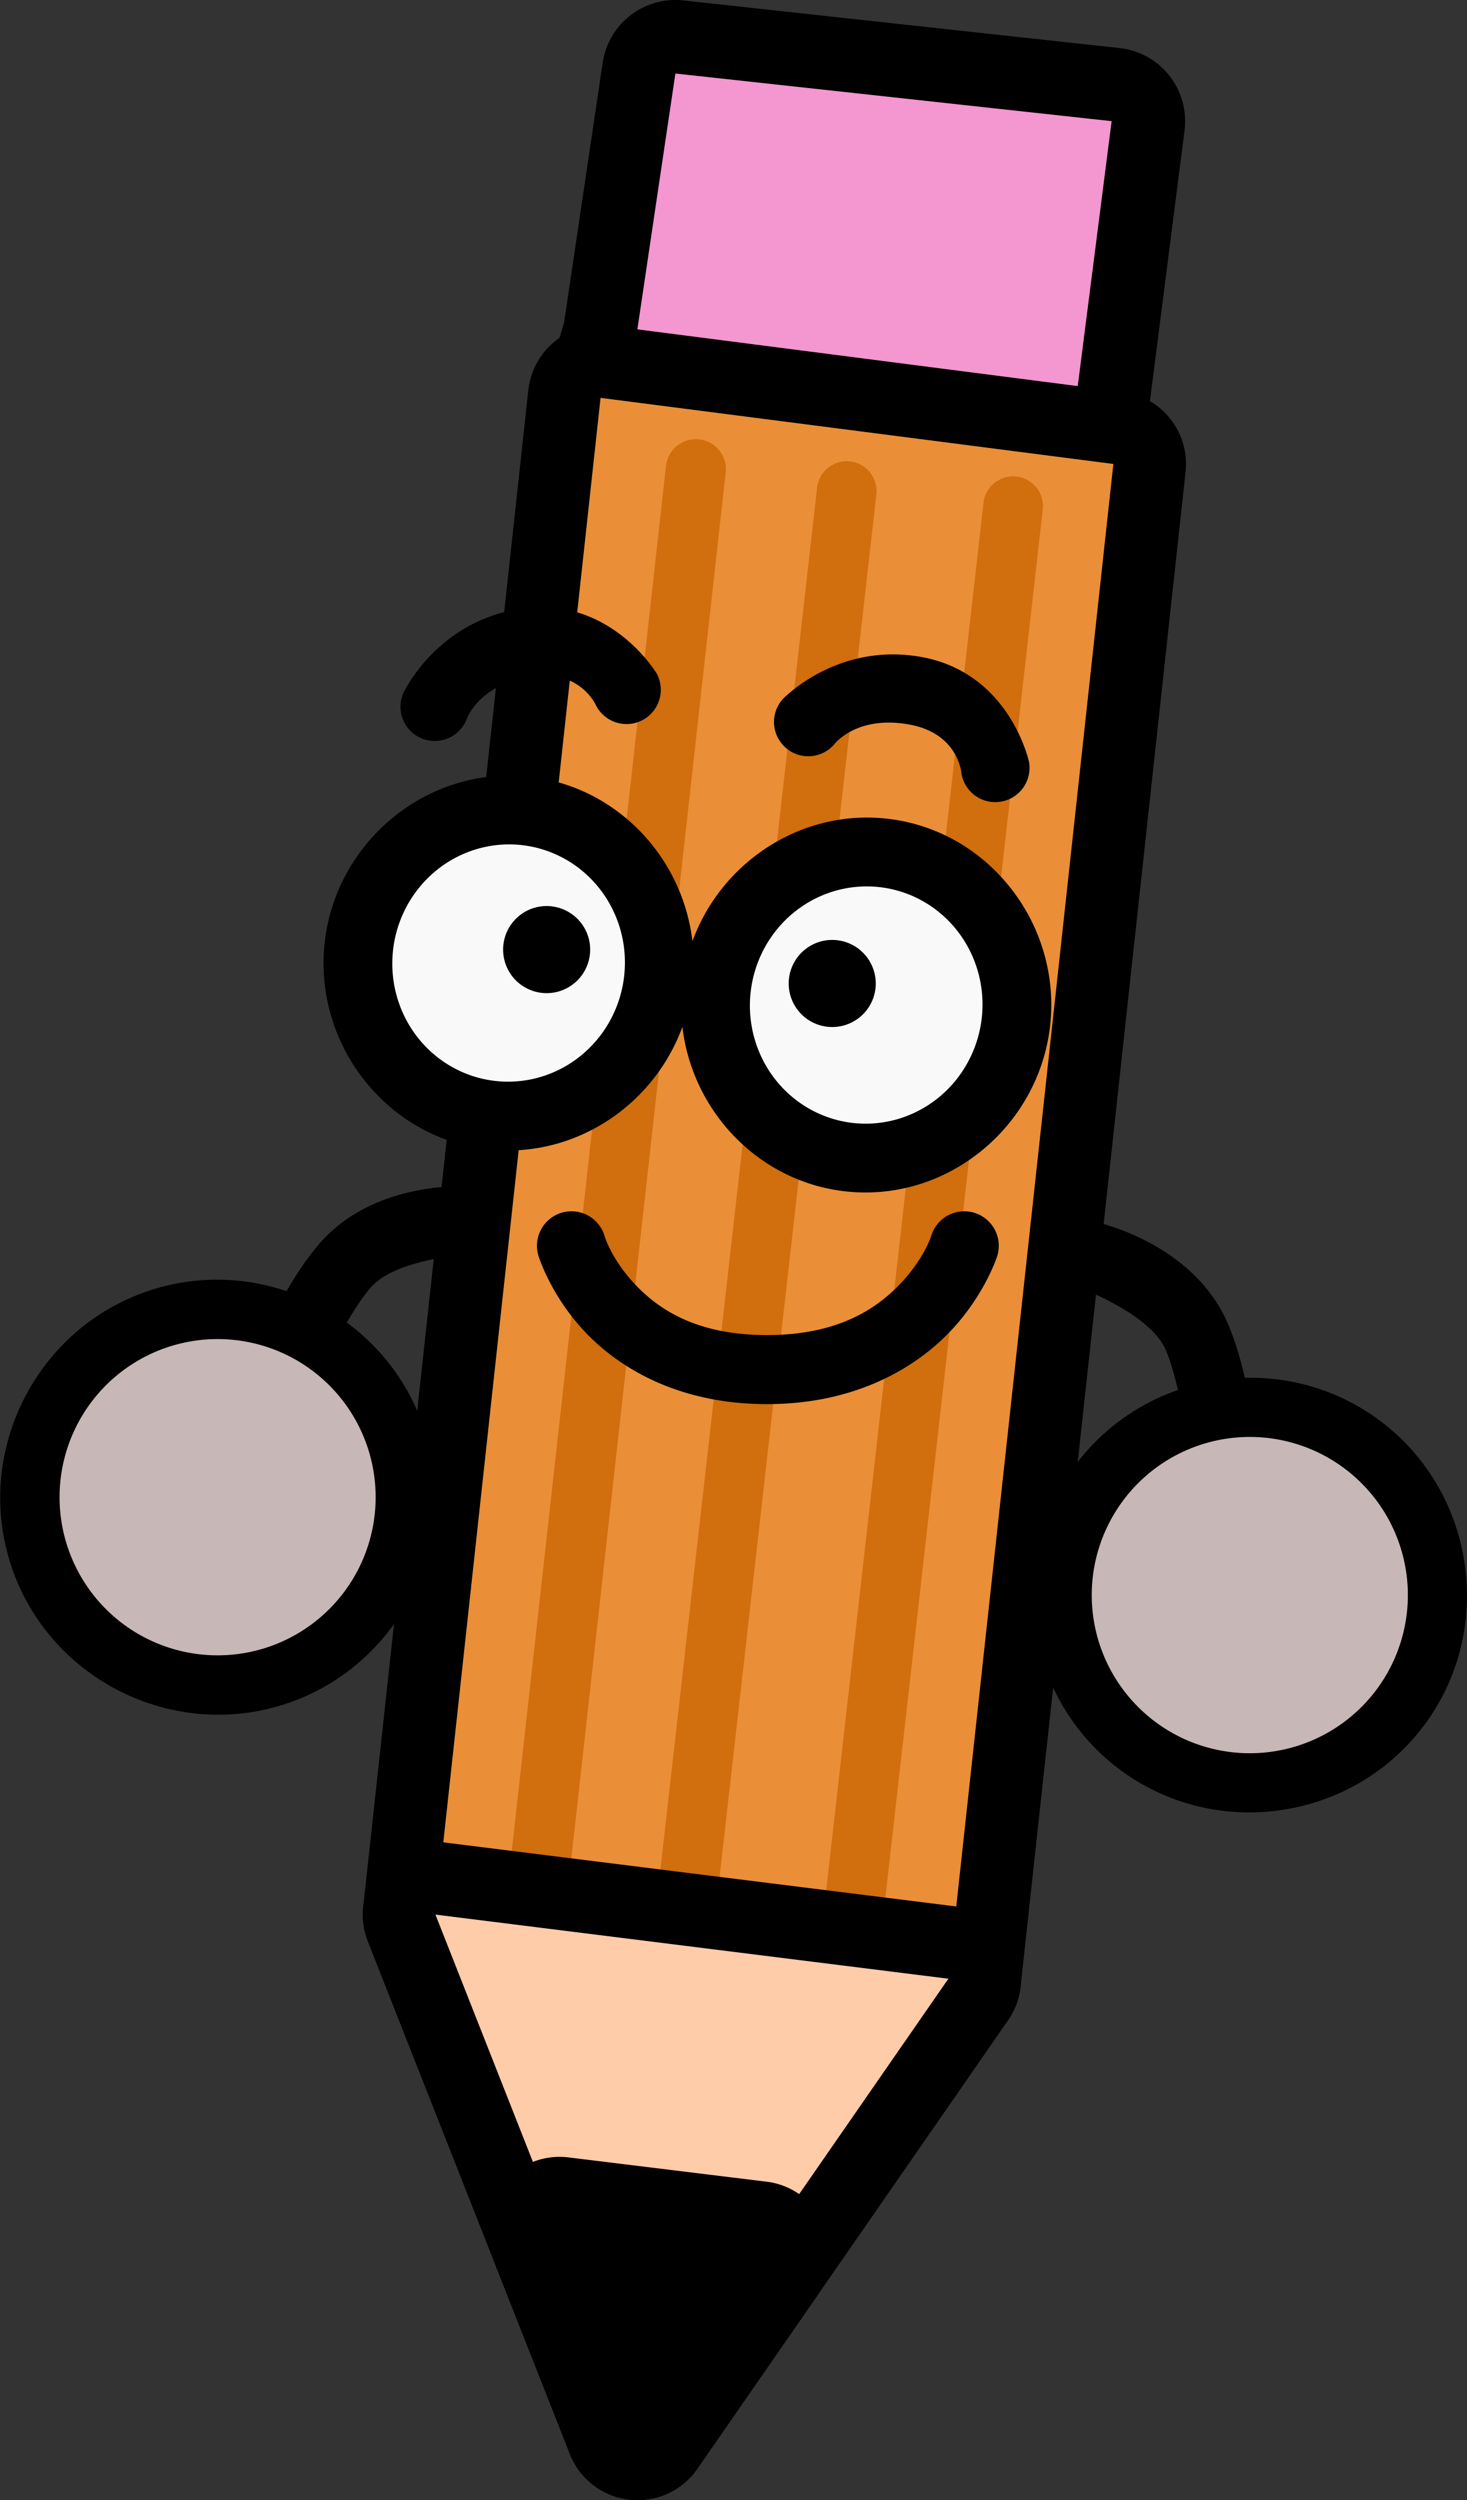
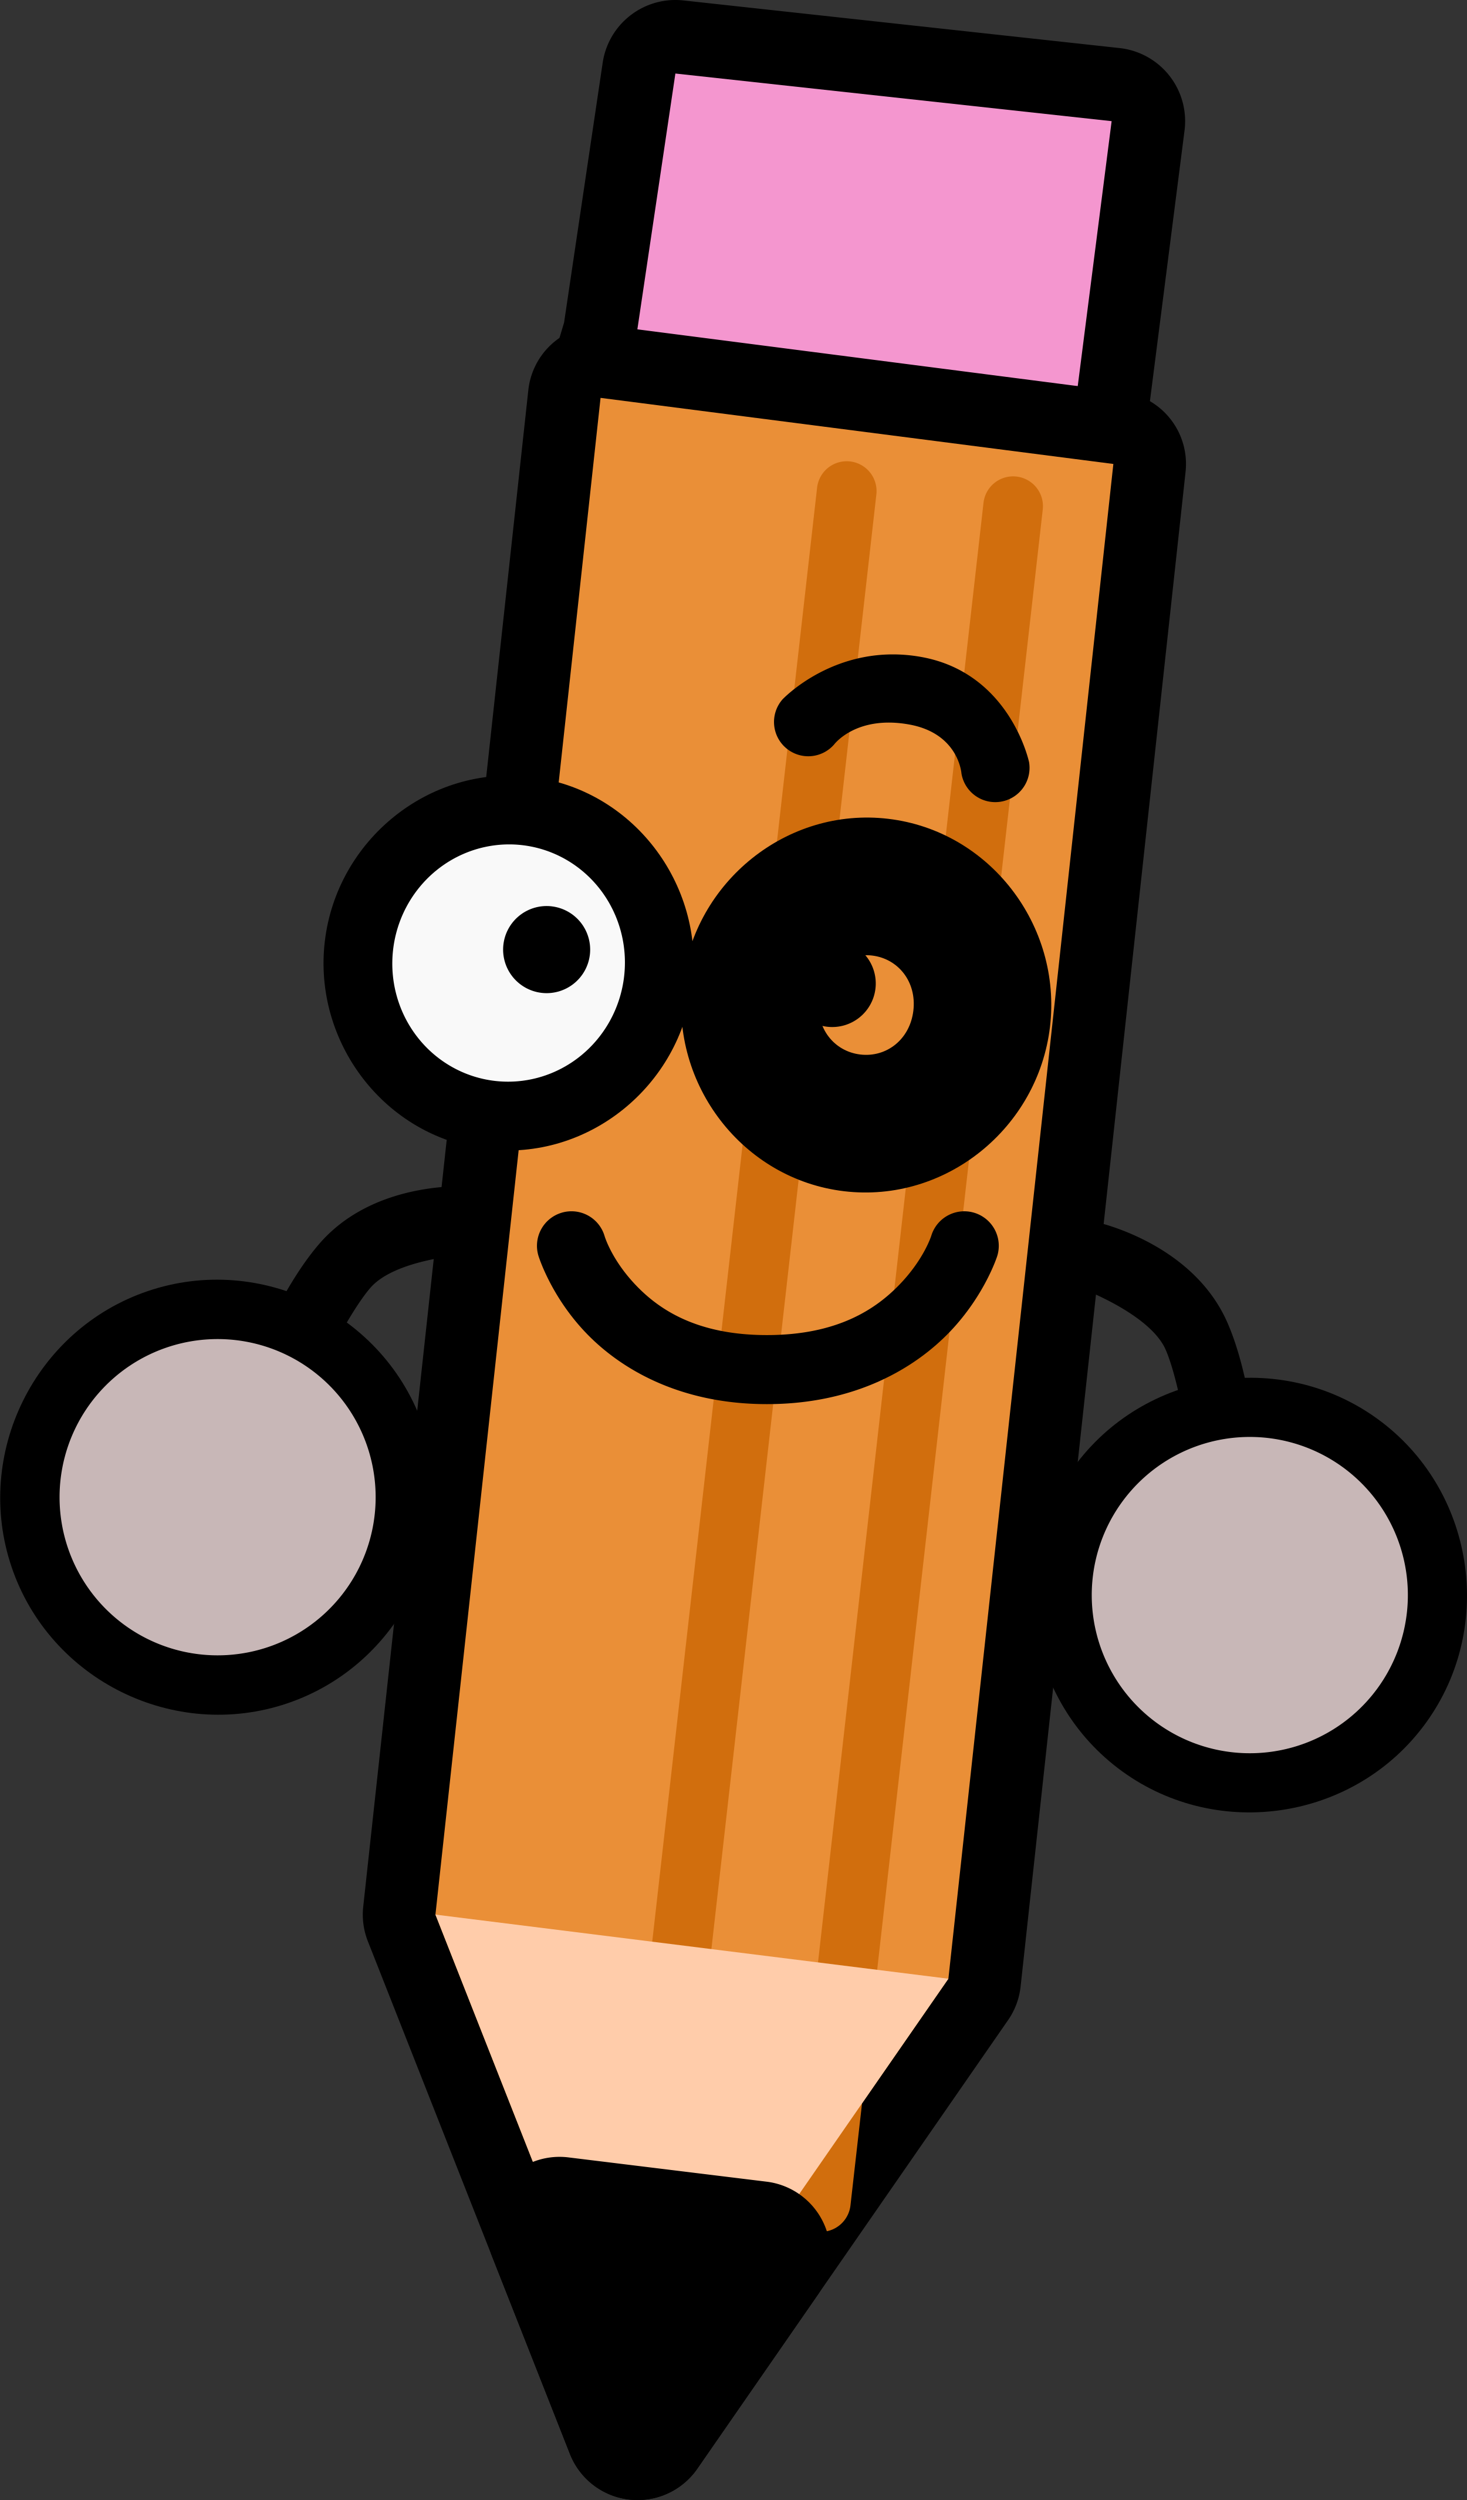
<svg xmlns="http://www.w3.org/2000/svg" xmlns:ns1="http://www.inkscape.org/namespaces/inkscape" xmlns:ns2="http://sodipodi.sourceforge.net/DTD/sodipodi-0.dtd" width="102.493mm" height="174.57mm" viewBox="0 0 102.493 174.57" version="1.1" id="svg1" ns1:version="1.3.2 (091e20e, 2023-11-25, custom)" ns2:docname="pencil.svg">
  <rect x="0" y="0" width="102.493" height="174.57" fill="#333333" stroke="none" />
  <ns2:namedview id="namedview1" pagecolor="#ffffff" bordercolor="#000000" borderopacity="0.25" ns1:showpageshadow="2" ns1:pageopacity="0.0" ns1:pagecheckerboard="0" ns1:deskcolor="#d1d1d1" ns1:document-units="mm" ns1:zoom="0.72426347" ns1:cx="123.57382" ns1:cy="356.91432" ns1:window-width="1920" ns1:window-height="1009" ns1:window-x="-8" ns1:window-y="-8" ns1:window-maximized="1" ns1:current-layer="layer1" />
  <defs id="defs1" />
  <g ns1:label="Layer 1" ns1:groupmode="layer" id="layer1" transform="translate(-18.701,-34.31)">
    <g id="path19">
      <path style="color:#000000;fill:#000000;stroke-linecap:round;stroke-linejoin:round;-inkscape-stroke:none;paint-order:stroke fill markers" d="m 66.443,34.34 a 5.135,5.135 0 0 0 -5.635,4.35 l -2.697,18.145 -0.996,3.322 a 5.135,5.135 0 0 0 4.332,6.574 l 31.453,3.625 a 5.135,5.135 0 0 0 5.682,-4.449 l 2.877,-22.484 a 5.135,5.135 0 0 0 -4.535,-5.756 z m 3.797,10.744 20.369,2.223 -1.57,12.266 -20.6,-2.375 z" id="path20" />
      <path style="color:#000000;fill:#f496cf;stroke-linecap:round;stroke-linejoin:round;-inkscape-stroke:none;paint-order:stroke fill markers" d="M 63.135,57.953 65.887,39.444 96.366,42.77 93.488,65.255 62.035,61.629 Z" id="path21" />
    </g>
    <path style="color:#000000;fill:#000000;stroke-linecap:round;stroke-linejoin:round;-inkscape-stroke:none;paint-order:stroke fill markers" d="m 51.91,117.164 c 0,0 -6.885,-0.654 -10.902,3.998 -1.807,2.092 -3.318,5.09 -4.529,7.678 -1.212,2.588 -2.049,4.744 -2.049,4.744 a 2.355,2.355 0 0 0 1.344,3.047 2.355,2.355 0 0 0 3.047,-1.344 c 0,0 0.783,-2.017 1.922,-4.449 1.139,-2.432 2.712,-5.302 3.83,-6.598 1.834,-2.124 7.18,-2.369 7.18,-2.369 a 2.355,2.355 0 0 0 2.434,-2.273 2.355,2.355 0 0 0 -2.275,-2.434 z" id="path10" />
    <g id="circle10" transform="matrix(-0.947,0.321,0.321,0.947,0,0)">
      <path style="color:#000000;fill:#000000;stroke-linecap:round;stroke-linejoin:round;-inkscape-stroke:none;paint-order:stroke fill markers" d="m 12.467,127.203 c -8.344,-1e-5 -15.197,6.853 -15.197,15.197 1e-7,8.344 6.853,15.197 15.197,15.197 8.344,0 15.197,-6.853 15.197,-15.197 0,-8.344 -6.853,-15.197 -15.197,-15.197 z m 0,8.309 c 3.854,0 6.889,3.035 6.889,6.889 0,3.854 -3.035,6.889 -6.889,6.889 -3.854,0 -6.889,-3.035 -6.889,-6.889 0,-3.854 3.035,-6.889 6.889,-6.889 z" id="path22" />
      <path style="color:#000000;fill:#c8b7b7;stroke-linecap:round;stroke-linejoin:round;-inkscape-stroke:none;paint-order:stroke fill markers" d="m 23.51,142.4 a 11.043,11.043 0 0 1 -11.043,11.043 11.043,11.043 0 0 1 -11.043,-11.043 11.043,11.043 0 0 1 11.043,-11.043 11.043,11.043 0 0 1 11.043,11.043 z" id="path23" />
    </g>
    <g id="path3">
      <path style="color:#000000;fill:#000000;stroke-linecap:round;stroke-linejoin:round;-inkscape-stroke:none;paint-order:stroke fill markers" d="m 61.309,57.059 a 5.075,5.075 0 0 0 -5.695,4.484 L 44.078,167.449 a 5.075,5.075 0 0 0 0.324,2.412 l 14.121,35.807 a 5.075,5.075 0 0 0 8.891,1.029 l 21.717,-31.33 a 5.075,5.075 0 0 0 0.875,-2.342 L 101.531,67.258 a 5.075,5.075 0 0 0 -4.396,-5.584 z m 3.836,10.729 25.758,3.318 -10.848,99.539 -15.572,22.469 -10.178,-25.811 z" id="path24" />
      <path style="color:#000000;fill:#ea8f37;stroke-linecap:round;stroke-linejoin:round;-inkscape-stroke:none;paint-order:stroke fill markers" d="M 60.659,62.092 49.123,168 63.244,203.807 84.961,172.476 96.487,66.707 Z" id="path25" />
    </g>
    <g id="path11">
-       <path style="color:#000000;fill:#d16e0d;stroke-linecap:round;stroke-linejoin:round;-inkscape-stroke:none;paint-order:stroke fill markers" d="m 66.484,65.15 a 2.097,2.097 0 0 0 -1.25,1.664 L 51.822,187.199 a 2.097,2.097 0 0 0 4.168,0.465 L 69.404,67.279 a 2.097,2.097 0 0 0 -2.92,-2.129 z" id="path26" />
      <path style="color:#000000;fill:#ff9955;stroke-linecap:round;stroke-linejoin:round;-inkscape-stroke:none;paint-order:stroke fill markers" d="M 53.906,187.431 67.319,67.047 Z" id="path27" />
    </g>
    <g id="path12">
      <path style="color:#000000;fill:#d16e0d;stroke-linecap:round;stroke-linejoin:round;-inkscape-stroke:none;paint-order:stroke fill markers" d="m 77.035,66.686 a 2.083,2.083 0 0 0 -1.244,1.65 L 62.35,186.811 a 2.083,2.083 0 0 0 4.139,0.471 L 79.932,68.805 a 2.083,2.083 0 0 0 -0.844,-1.885 2.083,2.083 0 0 0 -2.053,-0.234 z" id="path28" />
      <path style="color:#000000;fill:#ff9955;stroke-linecap:round;stroke-linejoin:round;-inkscape-stroke:none;paint-order:stroke fill markers" d="M 64.419,187.046 77.861,68.571 Z" id="path29" />
    </g>
    <g id="path13">
      <path style="color:#000000;fill:#d16e0d;stroke-linecap:round;stroke-linejoin:round;-inkscape-stroke:none;paint-order:stroke fill markers" d="m 88.662,67.742 a 2.083,2.083 0 0 0 -1.244,1.648 L 73.977,187.867 a 2.083,2.083 0 0 0 4.139,0.469 L 91.557,69.861 a 2.083,2.083 0 0 0 -2.895,-2.119 z" id="path30" />
      <path style="color:#000000;fill:#ff9955;stroke-linecap:round;stroke-linejoin:round;-inkscape-stroke:none;paint-order:stroke fill markers" d="M 76.045,188.101 89.487,69.626 Z" id="path31" />
    </g>
    <g id="path4" transform="rotate(6.763,293.848,-427.824)">
      <path style="color:#000000;fill:#000000;stroke-linecap:round;stroke-linejoin:round;-inkscape-stroke:none;paint-order:stroke fill markers" d="m 118.244,112.996 c -7.136,-3e-5 -12.93,5.971 -12.93,13.094 1.5e-4,7.123 5.794,13.092 12.93,13.092 7.136,3e-5 12.93,-5.969 12.93,-13.092 2.8e-4,-7.123 -5.793,-13.094 -12.93,-13.094 z m 0,9.613 c 1.838,-1e-5 3.318,1.45 3.318,3.48 -4e-5,2.03 -1.481,3.48 -3.318,3.48 -1.837,1e-5 -3.318,-1.45 -3.318,-3.48 -8e-5,-2.03 1.481,-3.48 3.318,-3.48 z" id="path14" />
      <path style="color:#000000;fill:#f9f9f9;stroke-linecap:round;stroke-linejoin:round;-inkscape-stroke:none;paint-order:stroke fill markers" d="m 118.244,117.803 a 8.124,8.286 0 0 0 -8.124,8.287 8.124,8.286 0 0 0 8.124,8.286 8.124,8.286 0 0 0 8.124,-8.286 8.124,8.286 0 0 0 -8.124,-8.287 z" id="path15" />
    </g>
    <path d="m 57.251,97.597 a 3.041,3.041 0 0 0 -3.378,2.662 3.041,3.041 0 0 0 2.661,3.378 3.041,3.041 0 0 0 3.378,-2.661 3.041,3.041 0 0 0 -2.662,-3.378 z" style="stroke-width:7.308;stroke-linecap:round;stroke-linejoin:round;paint-order:stroke fill markers" id="path3-9" />
    <g id="g5" transform="matrix(-0.993,-0.118,-0.118,0.993,211.514,-6.766)">
      <path style="color:#000000;fill:#000000;stroke-linecap:round;stroke-linejoin:round;-inkscape-stroke:none;paint-order:stroke fill markers" d="m 118.244,112.996 c -7.136,-3e-5 -12.93,5.971 -12.93,13.094 1.5e-4,7.123 5.794,13.092 12.93,13.092 7.136,3e-5 12.93,-5.969 12.93,-13.092 2.8e-4,-7.123 -5.793,-13.094 -12.93,-13.094 z m 0,9.613 c 1.838,-1e-5 3.318,1.45 3.318,3.48 -4e-5,2.03 -1.481,3.48 -3.318,3.48 -1.837,1e-5 -3.318,-1.45 -3.318,-3.48 -8e-5,-2.03 1.481,-3.48 3.318,-3.48 z" id="path1" />
-       <path style="color:#000000;fill:#f9f9f9;stroke-linecap:round;stroke-linejoin:round;-inkscape-stroke:none;paint-order:stroke fill markers" d="m 118.244,117.803 a 8.124,8.286 0 0 0 -8.124,8.287 8.124,8.286 0 0 0 8.124,8.286 8.124,8.286 0 0 0 8.124,-8.286 8.124,8.286 0 0 0 -8.124,-8.287 z" id="path5" />
    </g>
    <path d="m 77.204,99.963 a 3.041,3.041 0 0 0 -3.378,2.662 3.041,3.041 0 0 0 2.661,3.378 3.041,3.041 0 0 0 3.378,-2.661 3.041,3.041 0 0 0 -2.662,-3.378 z" style="stroke-width:7.308;stroke-linecap:round;stroke-linejoin:round;paint-order:stroke fill markers" id="path2" />
    <path style="color:#000000;fill:#000000;stroke-linecap:round;stroke-linejoin:round;-inkscape-stroke:none;paint-order:stroke fill markers" d="m 83.09,80.188 c -5.943,-1.08 -9.723,2.963 -9.723,2.963 a 2.394,2.394 0 0 0 0.232,3.377 2.394,2.394 0 0 0 3.379,-0.234 c 0,0 1.538,-2.068 5.254,-1.393 3.455,0.628 3.641,3.414 3.641,3.414 a 2.394,2.394 0 0 0 2.752,1.973 2.394,2.394 0 0 0 1.973,-2.754 c 0,0 -1.303,-6.218 -7.508,-7.346 z" id="path7" />
    <g id="path8">
-       <path style="color:#000000;fill:#000000;stroke-linecap:round;stroke-linejoin:round;-inkscape-stroke:none;paint-order:stroke fill markers" d="m 49.752,162.963 a 5.075,5.075 0 0 0 -5.35,6.898 l 14.121,35.807 a 5.075,5.075 0 0 0 8.891,1.029 l 21.717,-31.33 a 5.075,5.075 0 0 0 -3.541,-7.926 z m 7.23,11.133 19.033,2.377 -11.533,16.641 z" id="path32" />
      <path style="color:#000000;fill:#ffccaa;stroke-linecap:round;stroke-linejoin:round;-inkscape-stroke:none;paint-order:stroke fill markers" d="m 49.123,168 14.121,35.807 21.717,-31.33 z" id="path33" />
    </g>
    <g id="path9">
      <path style="color:#000000;fill:#000000;stroke-linecap:round;stroke-linejoin:round;-inkscape-stroke:none;paint-order:stroke fill markers" d="m 58.414,184.953 a 5.075,5.075 0 0 0 -5.34,6.9 l 5.449,13.814 a 5.075,5.075 0 0 0 8.891,1.029 l 8.4,-12.117 a 5.075,5.075 0 0 0 -3.553,-7.93 z" id="path34" />
      <path style="color:#000000;fill:#000000;stroke-linecap:round;stroke-linejoin:round;-inkscape-stroke:none;paint-order:stroke fill markers" d="m 57.796,189.991 5.448,13.815 8.4,-12.118 z" id="path35" />
    </g>
    <path style="color:#000000;fill:#000000;stroke-width:0.531;stroke-linecap:round;-inkscape-stroke:none;paint-order:stroke fill markers" d="m 57.942,118.99 a 2.41,2.41 0 0 0 -1.626,2.995 c 0,0 0.818,2.725 3.221,5.286 2.402,2.561 6.572,5.084 12.744,5.084 6.172,0 10.365,-2.518 12.799,-5.069 2.434,-2.552 3.292,-5.268 3.292,-5.268 a 2.41,2.41 0 0 0 -1.582,-3.018 2.41,2.41 0 0 0 -3.019,1.582 c 0,0 -0.49,1.607 -2.179,3.377 -1.689,1.771 -4.391,3.575 -9.311,3.575 -4.92,0 -7.577,-1.8 -9.229,-3.561 -1.652,-1.761 -2.113,-3.358 -2.113,-3.358 a 2.41,2.41 0 0 0 -2.996,-1.626 z" id="path6-5" />
    <path style="color:#000000;fill:#000000;stroke-linecap:round;stroke-linejoin:round;-inkscape-stroke:none;paint-order:stroke fill markers" d="m 95.225,119.627 a 2.355,2.355 0 0 0 -2.891,1.65 2.355,2.355 0 0 0 1.65,2.893 c 0,0 5.035,1.816 6.158,4.387 0.685,1.568 1.338,4.773 1.707,7.434 0.369,2.66 0.52,4.82 0.52,4.82 a 2.355,2.355 0 0 0 2.514,2.184 2.355,2.355 0 0 0 2.184,-2.512 c 0,0 -0.161,-2.308 -0.553,-5.139 -0.392,-2.83 -0.949,-6.141 -2.057,-8.674 -2.462,-5.632 -9.232,-7.043 -9.232,-7.043 z" id="path20-1" />
    <g id="path17-8" transform="rotate(35.921)">
      <path style="color:#000000;fill:#000000;stroke-linecap:round;stroke-linejoin:round;-inkscape-stroke:none;paint-order:stroke fill markers" d="m 171.328,40.588 c -8.344,0 -15.197,6.853 -15.197,15.197 0,8.344 6.853,15.197 15.197,15.197 8.344,0 15.199,-6.853 15.199,-15.197 0,-8.344 -6.855,-15.197 -15.199,-15.197 z m 0,8.309 c 3.854,0 6.889,3.035 6.889,6.889 0,3.854 -3.035,6.889 -6.889,6.889 -3.854,0 -6.887,-3.035 -6.887,-6.889 0,-3.854 3.033,-6.889 6.887,-6.889 z" id="path36" />
      <path style="color:#000000;fill:#c8b7b7;stroke-linecap:round;stroke-linejoin:round;-inkscape-stroke:none;paint-order:stroke fill markers" d="m 182.372,55.785 a 11.043,11.043 0 0 1 -11.043,11.043 11.043,11.043 0 0 1 -11.043,-11.043 11.043,11.043 0 0 1 11.043,-11.043 11.043,11.043 0 0 1 11.043,11.043 z" id="path37" />
    </g>
-     <path style="color:#000000;fill:#000000;stroke-linecap:round;stroke-linejoin:round;-inkscape-stroke:none;paint-order:stroke fill markers" d="m 57.305,76.738 c -0.685,-0.06 -1.418,-0.045 -2.197,0.072 C 49.134,77.706 46.859,82.75 46.859,82.75 a 2.394,2.394 0 0 0 1.312,3.123 2.394,2.394 0 0 0 3.121,-1.312 c 0,0 0.79,-2.454 4.525,-3.014 3.472,-0.52 4.545,2.059 4.545,2.059 a 2.394,2.394 0 0 0 3.242,0.979 2.394,2.394 0 0 0 0.979,-3.242 c 0,0 -2.481,-4.183 -7.279,-4.604 z" id="path18" />
  </g>
</svg>